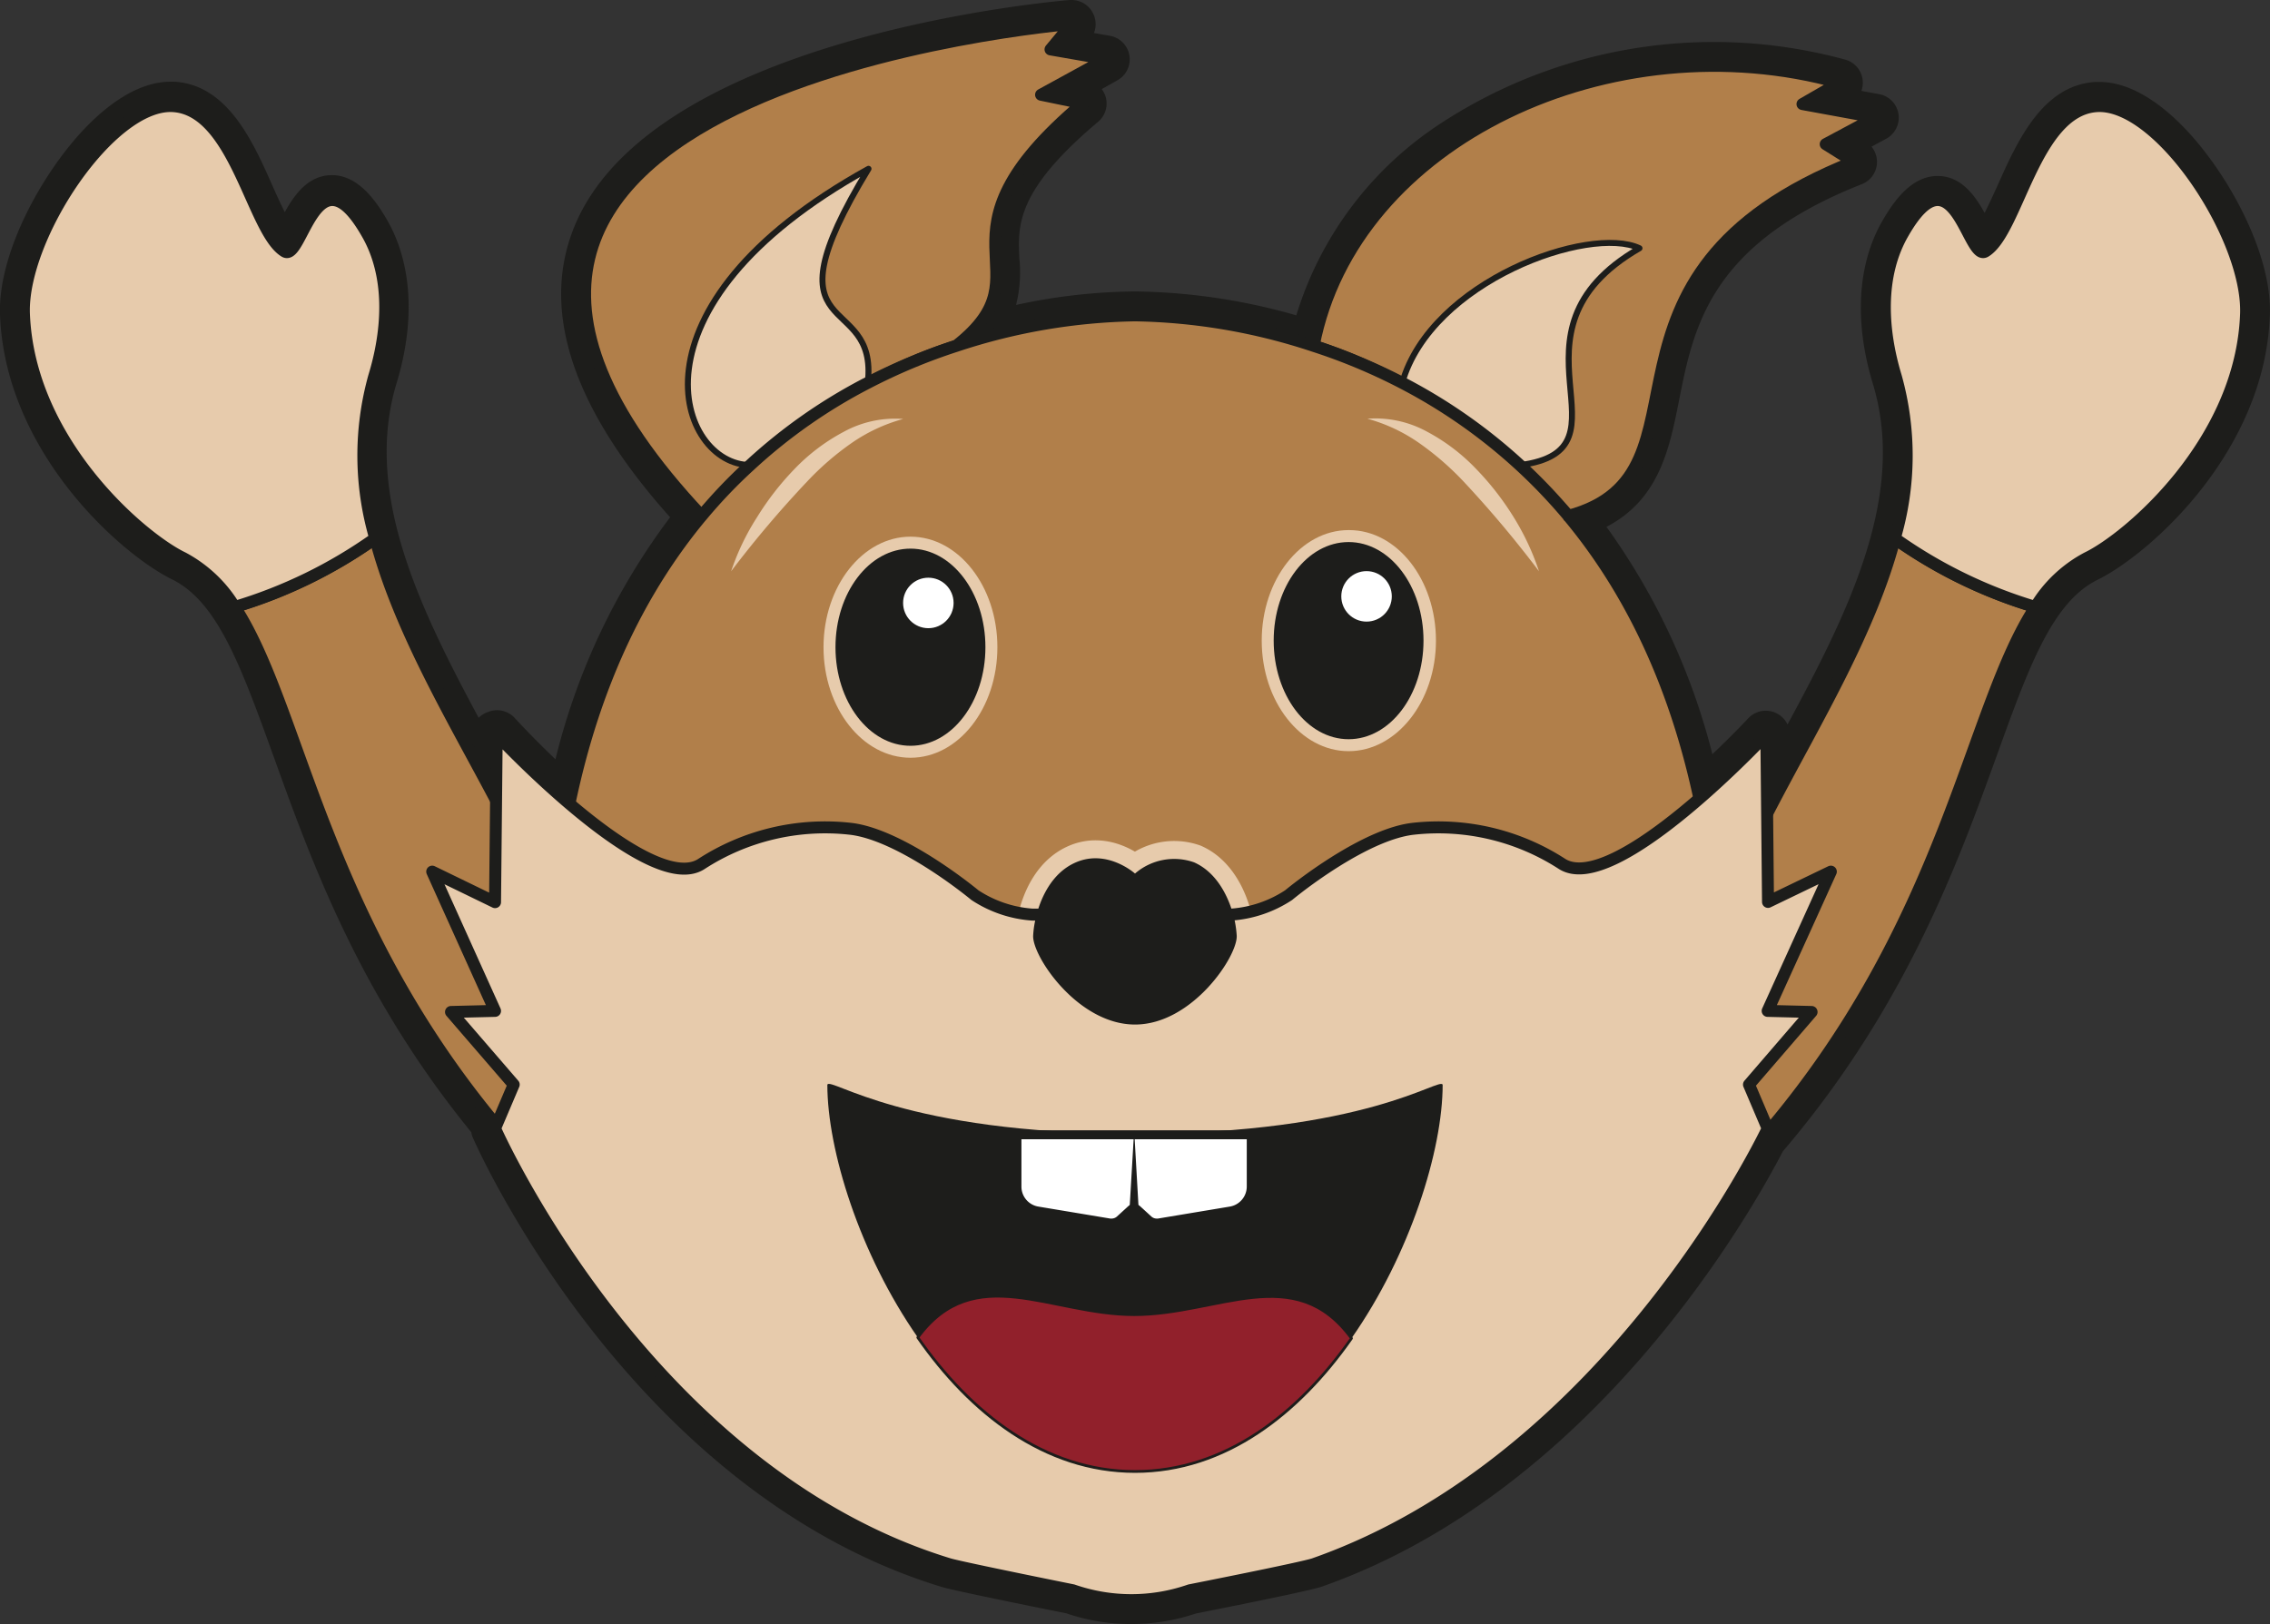
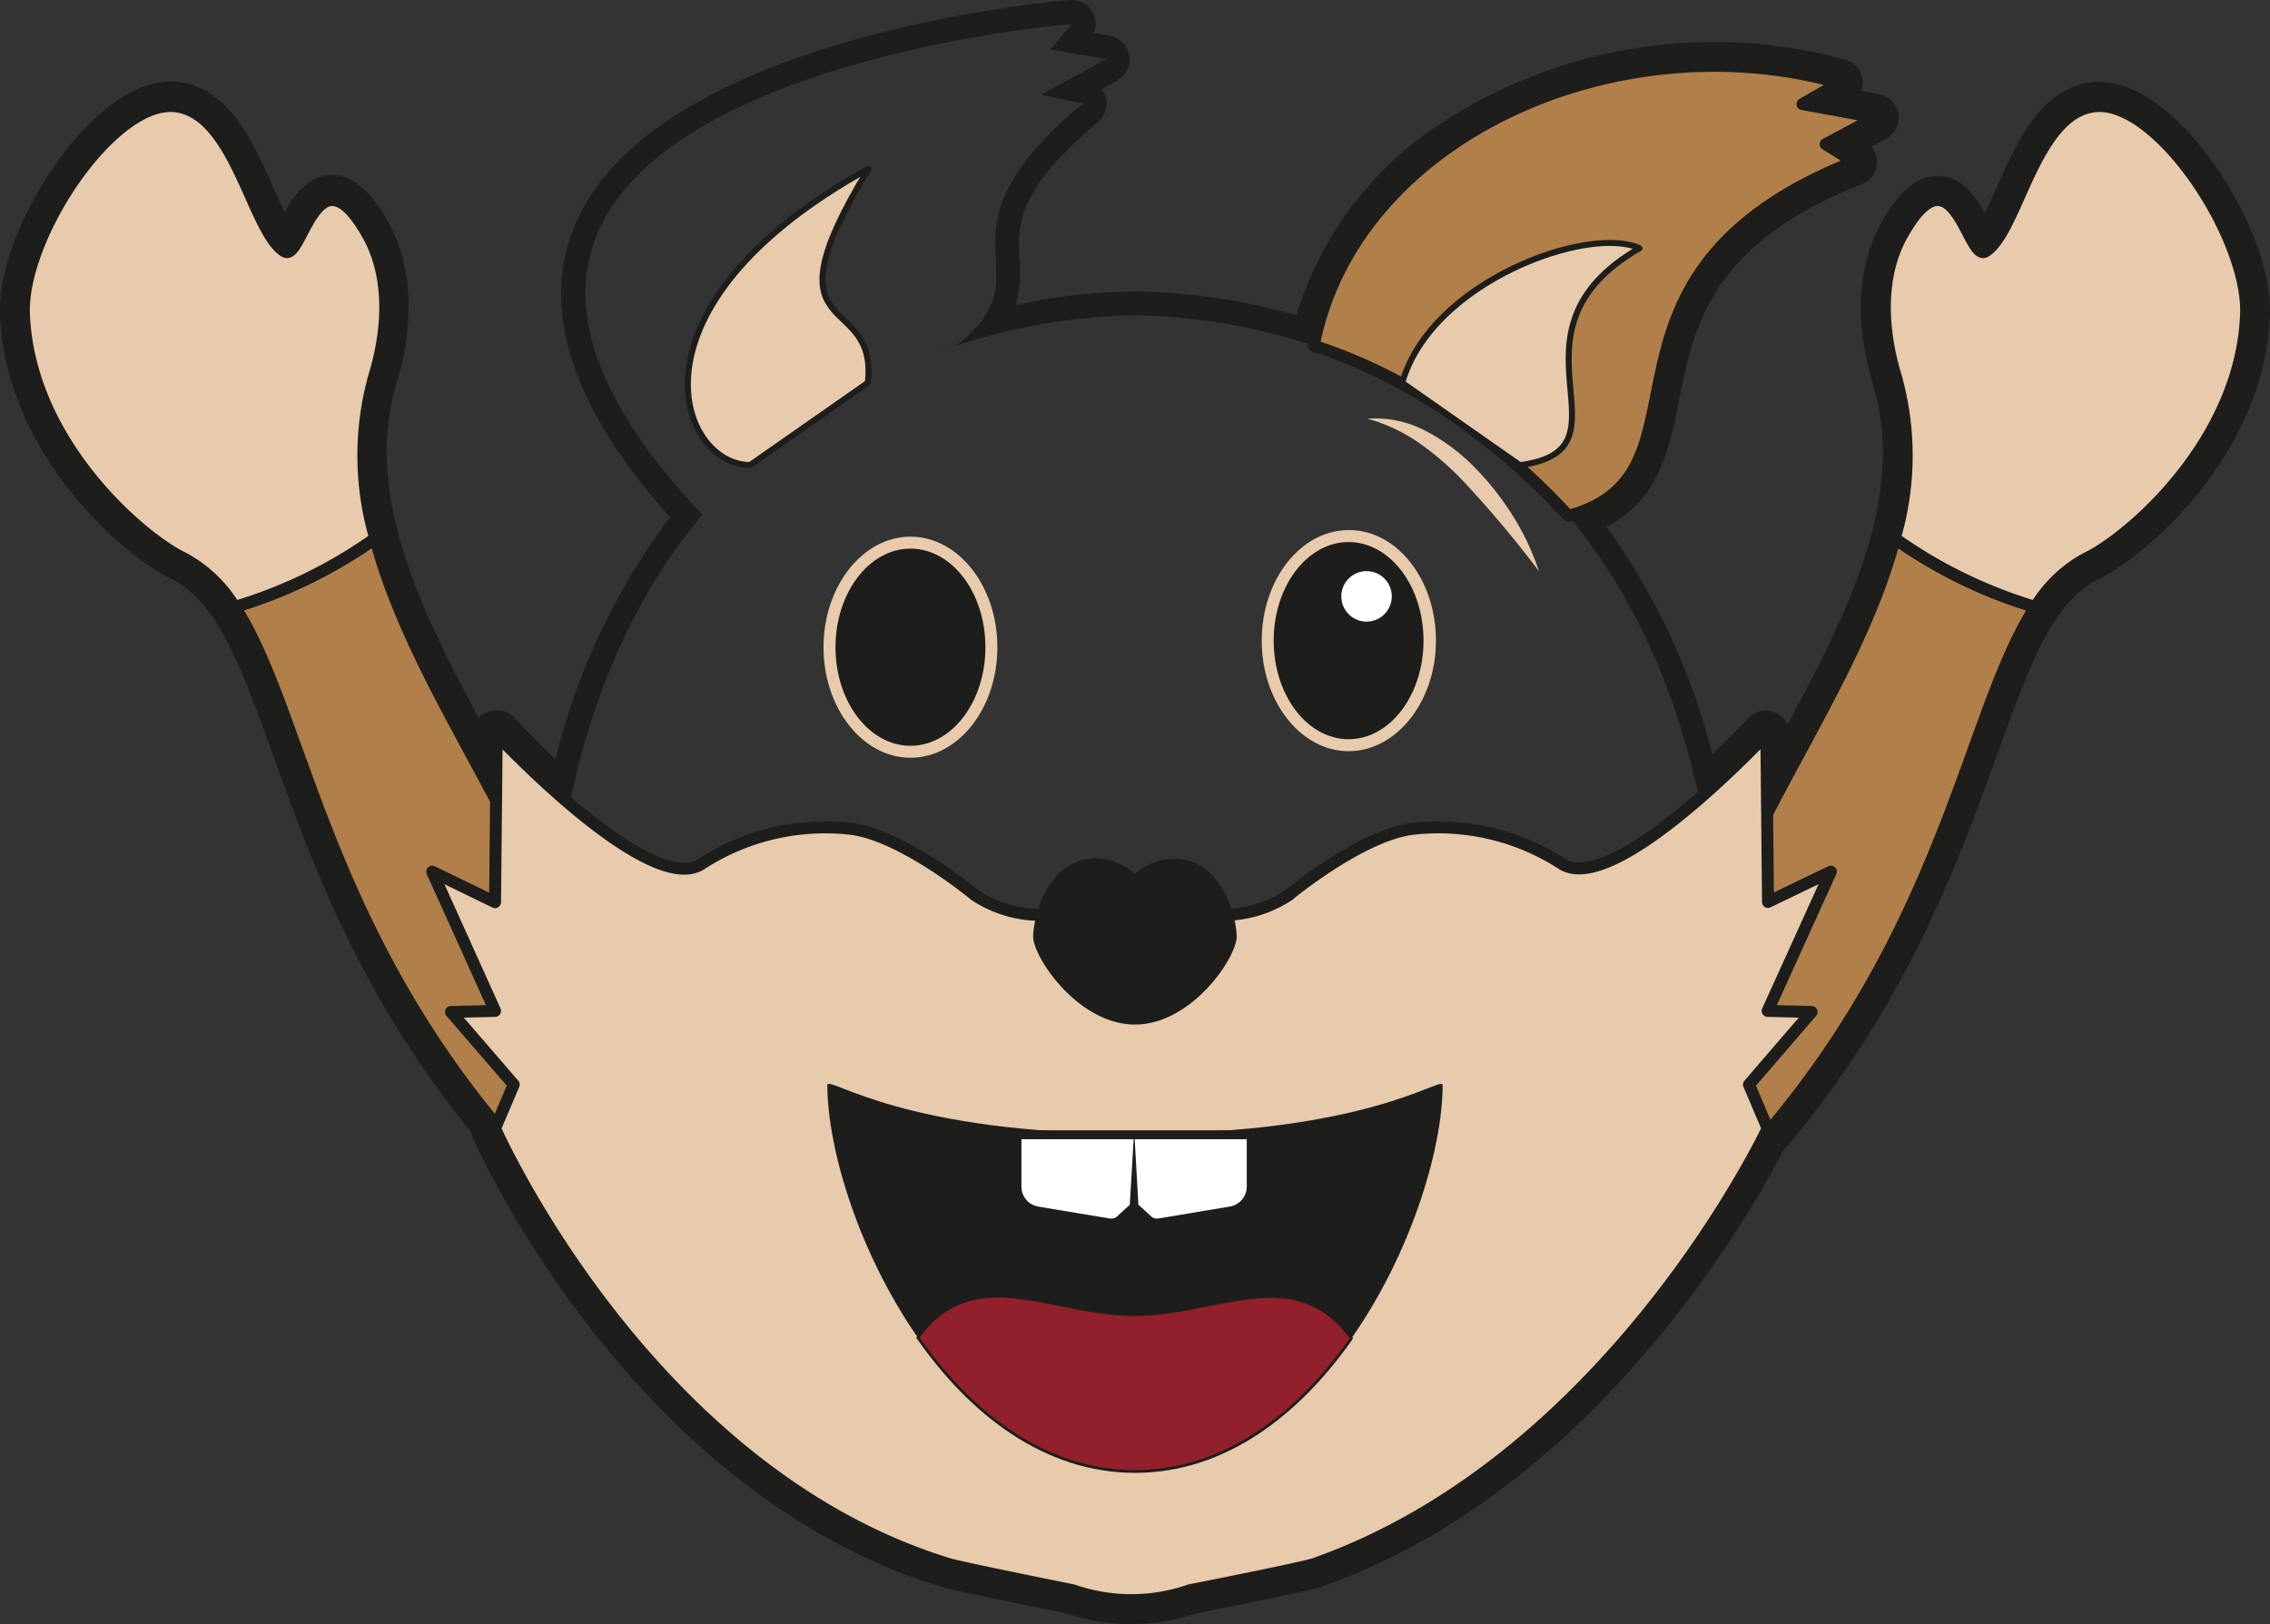
<svg xmlns="http://www.w3.org/2000/svg" viewBox="0 0 189.7 135.75">
  <rect x="0" y="0" width="189.7" height="135.75" fill="#333333" stroke="none" />
  <defs>
    <style>.cls-1{fill:#1d1d1b;}.cls-2{fill:#b17f4a;}.cls-2,.cls-3,.cls-4,.cls-8{stroke:#1d1d1b;}.cls-2,.cls-3,.cls-4,.cls-7,.cls-8{stroke-linecap:round;stroke-linejoin:round;}.cls-3,.cls-4,.cls-5{fill:#e7cbac;}.cls-4{stroke-width:0.5px;}.cls-6{fill:#fff;}.cls-7{fill:none;stroke:#e7cbac;stroke-width:3px;}.cls-8{fill:#91202b;stroke-width:0.23px;}</style>
  </defs>
  <g id="Ebene_2" data-name="Ebene 2">
    <g id="Ebene_1-2" data-name="Ebene 1">
      <g id="action">
        <path class="cls-1" d="M89.56,2,87.79,4.13l4.65.81L87,7.92l3.49.72C77,20,88,22.56,79.92,28.9c-.39.12-1,.32-1.73.59.59-.21,1.16-.41,1.73-.59a49.9,49.9,0,0,1,14.93-2.55,49.9,49.9,0,0,1,14.93,2.55c.57.18,1.15.38,1.73.59-.74-.27-1.33-.47-1.73-.59,2.73-14.16,17.75-23.39,33.47-23.39a39,39,0,0,1,10.47,1.41L150.63,8.7l6.11,1.12-4.17,2.23,2.35,1.47c-24,9.5-10.69,26.07-23.85,29.6,0,0,0,.05.06.08,4.75,5.72,8.69,13.36,10.87,23.53,3.12-2.71,5.58-5.34,5.58-5.34l.06,6.68.36-.69c5.85-11.24,14.12-23.78,10.43-35.91-1.2-3.95-1.44-8.46.62-12,1.17-2,2.11-2.75,2.88-2.75,1.9,0,2.82,4.35,3.8,4.35a.41.41,0,0,0,.18-.05c2.71-1.64,4.1-11.84,9.33-12.15h.22c5.22,0,12.47,11.11,12.24,17.4C187.3,37,177.82,45,174.43,46.63c-9.81,4.84-8.29,26.65-27.1,48.48-2.33,4.54-15.11,27.75-37.53,35.63-1,.34-10.37,2.19-10.37,2.19a15,15,0,0,1-9.77,0s-9.39-1.89-10.37-2.19C54,123,41.37,94.33,41.37,94.33l.12-.28C23.63,72.58,24.93,51.4,15.28,46.63,11.88,45,2.41,37,2,26.22c-.24-6.29,7-17.4,12.24-17.4h.21c5.23.31,6.62,10.51,9.33,12.15A.45.45,0,0,0,24,21c1,0,1.89-4.35,3.8-4.35.77,0,1.7.73,2.87,2.75,2.07,3.58,1.83,8.09.62,12-3.64,12,4.35,24.31,10.18,35.43l.06-5.51a83.29,83.29,0,0,0,6.09,5.78c2.16-10.39,6.15-18.17,11-24l.07-.08C24.92,7.27,89.56,2,89.56,2M112,29.66l.81.32-.81-.32-.3-.11.3.11m-33.9-.11-.3.11-.81.32.81-.32.3-.11M89.56,0H89.4C88,.12,54.1,3.07,47.88,19.24c-2.66,6.91.07,15,8.12,24a55.47,55.47,0,0,0-9.58,20.23C44.41,61.55,43,60,43,60a2,2,0,0,0-2.18-.5A2.08,2.08,0,0,0,40,60c-5-9.31-9.63-18.86-6.85-28,1.57-5.16,1.28-10-.8-13.61-.93-1.61-2.42-3.75-4.61-3.75-2,0-3.15,1.67-3.94,3.09-.37-.72-.75-1.57-1.05-2.25C21.11,11.77,19,7.1,14.58,6.83h-.34c-2.22,0-4.67,1.33-7.09,3.84C3.55,14.4-.18,21.15,0,26.3c.42,11.45,10.05,20,14.38,22.13,3.81,1.88,5.77,7.29,8.48,14.79,3.22,8.94,7.22,20,16.53,31.43a1.56,1.56,0,0,0,.14.48c.53,1.21,13.33,29.64,39.16,37.52,1,.31,8.59,1.84,10.43,2.21a16.63,16.63,0,0,0,5.41.89,16.8,16.8,0,0,0,5.41-.88c2.94-.58,9.53-1.9,10.51-2.24,22.79-8,35.87-31.24,38.54-36.39,10.25-12,14.64-24.13,17.85-33,2.7-7.49,4.65-12.9,8.46-14.78,4.33-2.14,14-10.68,14.39-22.13.19-5.15-3.54-11.9-7.15-15.64-2.42-2.51-4.87-3.84-7.09-3.84h-.33c-4.44.27-6.53,4.94-8.21,8.7-.31.68-.69,1.53-1.06,2.25-.78-1.42-1.94-3.09-3.93-3.09-2.2,0-3.68,2.14-4.61,3.75-2.09,3.62-2.37,8.45-.8,13.61,2.83,9.29-2,19-7.13,28.49a2,2,0,0,0-1.81-1.15,2,2,0,0,0-1.47.63s-1.2,1.3-3,3a55.9,55.9,0,0,0-8.85-19c4.42-2.31,5.27-6.54,6.08-10.65,1.21-6.07,2.58-13,15.27-18a2,2,0,0,0,.8-3.13l1.22-.66a2,2,0,0,0-.58-3.73l-1.49-.27A2,2,0,0,0,154.26,5a41.66,41.66,0,0,0-33.73,5.23,29.41,29.41,0,0,0-12.2,16.13,50.87,50.87,0,0,0-13.48-2,48.54,48.54,0,0,0-9.94,1.13,11.14,11.14,0,0,0,.28-3.84c-.14-2.8-.29-5.69,6.58-11.47a2,2,0,0,0,.65-2,2.06,2.06,0,0,0-.35-.73L93.4,6.7A2,2,0,0,0,92.79,3l-1.37-.24a2,2,0,0,0-.08-1.65A2,2,0,0,0,89.56,0Z" />
        <g id="arme">
          <g id="armeHoch">
            <path class="cls-2" d="M41.71,67.38C38,60.3,33.37,52.7,31.36,45a40,40,0,0,1-11.75,5.72c5.59,8.52,7.31,26.52,22.89,44.52l8.29,8.24C53.38,91.09,47.56,78.62,41.71,67.38Z" />
            <path class="cls-3" d="M31.27,31.47c1.21-3.95,1.45-8.46-.62-12-4.22-7.33-5.41,2.42-6.86,1.55-2.71-1.64-4.1-11.84-9.33-12.15S1.77,19.84,2,26.22C2.41,37,11.88,45,15.28,46.63a11.23,11.23,0,0,1,4.33,4.11A40,40,0,0,0,31.36,45,24.57,24.57,0,0,1,31.27,31.47Z" />
          </g>
          <g id="armeHoch-2" data-name="armeHoch">
            <path class="cls-2" d="M148,67.38c3.69-7.08,8.33-14.68,10.34-22.36a40,40,0,0,0,11.76,5.72c-5.59,8.52-7.31,26.52-22.9,44.52l-8.29,8.24C136.33,91.09,142.14,78.62,148,67.38Z" />
            <path class="cls-3" d="M158.43,31.47c-1.2-3.95-1.44-8.46.62-12,4.22-7.33,5.41,2.42,6.86,1.55,2.71-1.64,4.1-11.84,9.33-12.15s12.7,11,12.46,17.39C187.3,37,177.82,45,174.43,46.63a11.1,11.1,0,0,0-4.33,4.11A40,40,0,0,1,158.34,45,24.48,24.48,0,0,0,158.43,31.47Z" />
          </g>
        </g>
        <g id="Ohren">
-           <path class="cls-2" d="M79.92,28.9c-2.38.77-11.65,3.79-21.29,14.22C24.92,7.27,89.56,2,89.56,2L87.79,4.13l4.65.81L87,7.92l3.49.72C77,20,88,22.56,79.92,28.9Z" />
          <path class="cls-4" d="M72.52,32c.9-7.9-9-3,.06-17.89C51.66,25.67,56.76,38.87,62.69,38.87Z" />
        </g>
        <g id="Ohren-2" data-name="Ohren">
          <path class="cls-2" d="M109.78,28.9c2.38.77,11.66,3.79,21.29,14.22,13.16-3.53-.14-20.1,23.85-29.6l-2.35-1.47,4.17-2.23L150.63,8.7l3.09-1.78C134.81,1.64,113.12,11.59,109.78,28.9Z" />
          <path class="cls-4" d="M117.18,32c2.42-8.51,15.65-13.22,19.83-11.25-12.27,7.08.08,16.83-10,18.13Z" />
        </g>
        <g id="oben">
-           <path class="cls-2" d="M144.23,76.63c-5.38-.53-9.1-1.1-13.46-4a19,19,0,0,0-12.34-2.92c-3.67.38-8.76,4.15-10.48,5.56a10,10,0,0,1-4.77,1.62H86.52a10,10,0,0,1-4.77-1.62C80,73.87,74.94,70.1,71.27,69.72a19,19,0,0,0-12.34,2.92c-4.36,2.89-8.09,3.46-13.47,4,.59-.1.92-.3.81-.62,1.42-15,6.2-25.47,12.29-32.81l.07-.08a42.28,42.28,0,0,1,4.06-4.25A44.56,44.56,0,0,1,72.52,32a48.28,48.28,0,0,1,7.4-3.09,49.9,49.9,0,0,1,14.93-2.55,49.9,49.9,0,0,1,14.93,2.55,48.28,48.28,0,0,1,7.4,3.09,45.33,45.33,0,0,1,13.89,11.13s0,.05.06.08C137.22,50.54,142,61,143.42,76,143.31,76.33,143.64,76.53,144.23,76.63Z" />
          <g id="augenbrauen">
-             <path class="cls-5" d="M61.1,47.75a20.19,20.19,0,0,1,2.18-4.54,23.54,23.54,0,0,1,3.11-4,16.18,16.18,0,0,1,4.09-3.1,8.94,8.94,0,0,1,5-1.09,14,14,0,0,0-4.38,2.06,23.58,23.58,0,0,0-3.63,3.15A90.21,90.21,0,0,0,61.1,47.75Z" />
            <path class="cls-5" d="M128.61,47.75a92.18,92.18,0,0,0-6.33-7.53,24.05,24.05,0,0,0-3.63-3.15A14,14,0,0,0,114.27,35a9,9,0,0,1,5,1.09,16.13,16.13,0,0,1,4.08,3.1,23.6,23.6,0,0,1,3.12,4A21.08,21.08,0,0,1,128.61,47.75Z" />
          </g>
          <g id="AugeL">
            <path class="cls-1" d="M76.09,62.84c-3.73,0-6.77-3.92-6.77-8.74s3-8.74,6.77-8.74,6.76,3.92,6.76,8.74S79.82,62.84,76.09,62.84Z" />
            <path class="cls-5" d="M76.09,45.86c3.46,0,6.26,3.69,6.26,8.24s-2.8,8.24-6.26,8.24-6.27-3.69-6.27-8.24,2.81-8.24,6.27-8.24m0-1c-4,0-7.27,4.15-7.27,9.24s3.26,9.24,7.27,9.24,7.26-4.14,7.26-9.24-3.26-9.24-7.26-9.24Z" />
-             <circle class="cls-6" cx="77.58" cy="50.4" r="2.11" />
          </g>
          <g id="AugeL-2" data-name="AugeL">
            <path class="cls-1" d="M112.7,62.29c-3.73,0-6.76-3.92-6.76-8.74s3-8.74,6.76-8.74,6.76,3.93,6.76,8.74S116.43,62.29,112.7,62.29Z" />
            <path class="cls-5" d="M112.7,45.31c3.46,0,6.26,3.69,6.26,8.24s-2.8,8.24-6.26,8.24-6.26-3.69-6.26-8.24,2.8-8.24,6.26-8.24m0-1c-4,0-7.26,4.15-7.26,9.24s3.26,9.24,7.26,9.24S120,58.65,120,53.55s-3.25-9.24-7.26-9.24Z" />
            <circle class="cls-6" cx="114.2" cy="49.85" r="2.11" />
          </g>
-           <path class="cls-7" d="M86.52,76.9c.37-1.73,1.34-3.94,3.4-4.82,2.63-1.13,4.93.94,4.93.94a5,5,0,0,1,4.93-.94c2,.88,3,3.09,3.39,4.82" />
        </g>
        <g id="mundpartie">
          <path class="cls-3" d="M153,72.86,147.72,84.5l3.67.09-5.23,6.07,1.56,3.67s-13,27.66-37.92,36.41c-1,.34-10.37,2.19-10.37,2.19a14.88,14.88,0,0,1-9.77,0s-9.39-1.89-10.37-2.19C54,123,41.37,94.33,41.37,94.33l1.56-3.67-5.24-6.07,3.68-.09L36.12,72.86l5.25,2.55.14-14s12.76,13.69,17.12,10.8A19,19,0,0,1,71,69.27c3.67.38,8.76,4.15,10.48,5.56a10,10,0,0,0,4.77,1.62h16.66a10,10,0,0,0,4.77-1.62c1.72-1.41,6.81-5.18,10.48-5.56a19,19,0,0,1,12.34,2.92c4.36,2.89,17.11-10.8,17.11-10.8l.14,14Z" />
          <path class="cls-1" d="M120.56,90.67c0,5.46-2.71,14.19-7.62,21.2C108.56,118.13,102.41,123,94.85,123S81.08,118.1,76.7,111.8c-4.88-7-7.56-15.69-7.56-21.13.25-.69,6.32,4.1,25.71,4.1S120.31,90,120.56,90.67Z" />
          <path class="cls-8" d="M112.94,111.87C108.56,118.13,102.41,123,94.85,123S81.08,118.1,76.7,111.8c4.72-6.43,11.09-1.91,18.09-1.91S108.22,105.4,112.94,111.87Z" />
          <path class="cls-6" d="M96.66,102.22A1,1,0,0,1,96,102l-.94-.86a.35.35,0,0,0-.25-.1.35.35,0,0,0-.26.1l-.94.86a1.06,1.06,0,0,1-.7.27l-.16,0-6-1A2.07,2.07,0,0,1,85,99.17V94.86h19.58v4.31a2.07,2.07,0,0,1-1.74,2.06l-6,1Z" />
          <path class="cls-1" d="M104.19,95.23v3.94a1.7,1.7,0,0,1-1.43,1.69l-6,1h-.1a.66.66,0,0,1-.44-.17l-.94-.86a.74.74,0,0,0-1,0l-.94.86a.68.68,0,0,1-.45.17h-.1l-6-1a1.69,1.69,0,0,1-1.43-1.69V95.23h18.83m.75-.75H84.61v4.69a2.45,2.45,0,0,0,2.07,2.43l6,1,.22,0a1.44,1.44,0,0,0,1-.37l.94-.86.94.86a1.36,1.36,0,0,0,.94.37l.23,0,6-1a2.45,2.45,0,0,0,2.06-2.43V94.48Z" />
          <line class="cls-6" x1="94.78" y1="100.78" x2="94.78" y2="94.48" />
          <path class="cls-1" d="M94.41,100.78l.37-6.3.36,6.3a.36.36,0,0,1-.34.38.37.37,0,0,1-.39-.34Z" />
        </g>
        <path id="Nase" class="cls-1" d="M103.35,78.2c.1,1.7-3.71,7.44-8.5,7.44s-8.61-5.74-8.51-7.44a7.87,7.87,0,0,1,.18-1.3c.37-1.73,1.34-3.94,3.4-4.82,2.63-1.13,4.93.94,4.93.94a5,5,0,0,1,4.93-.94c2,.88,3,3.09,3.39,4.82A9.11,9.11,0,0,1,103.35,78.2Z" />
      </g>
    </g>
  </g>
</svg>